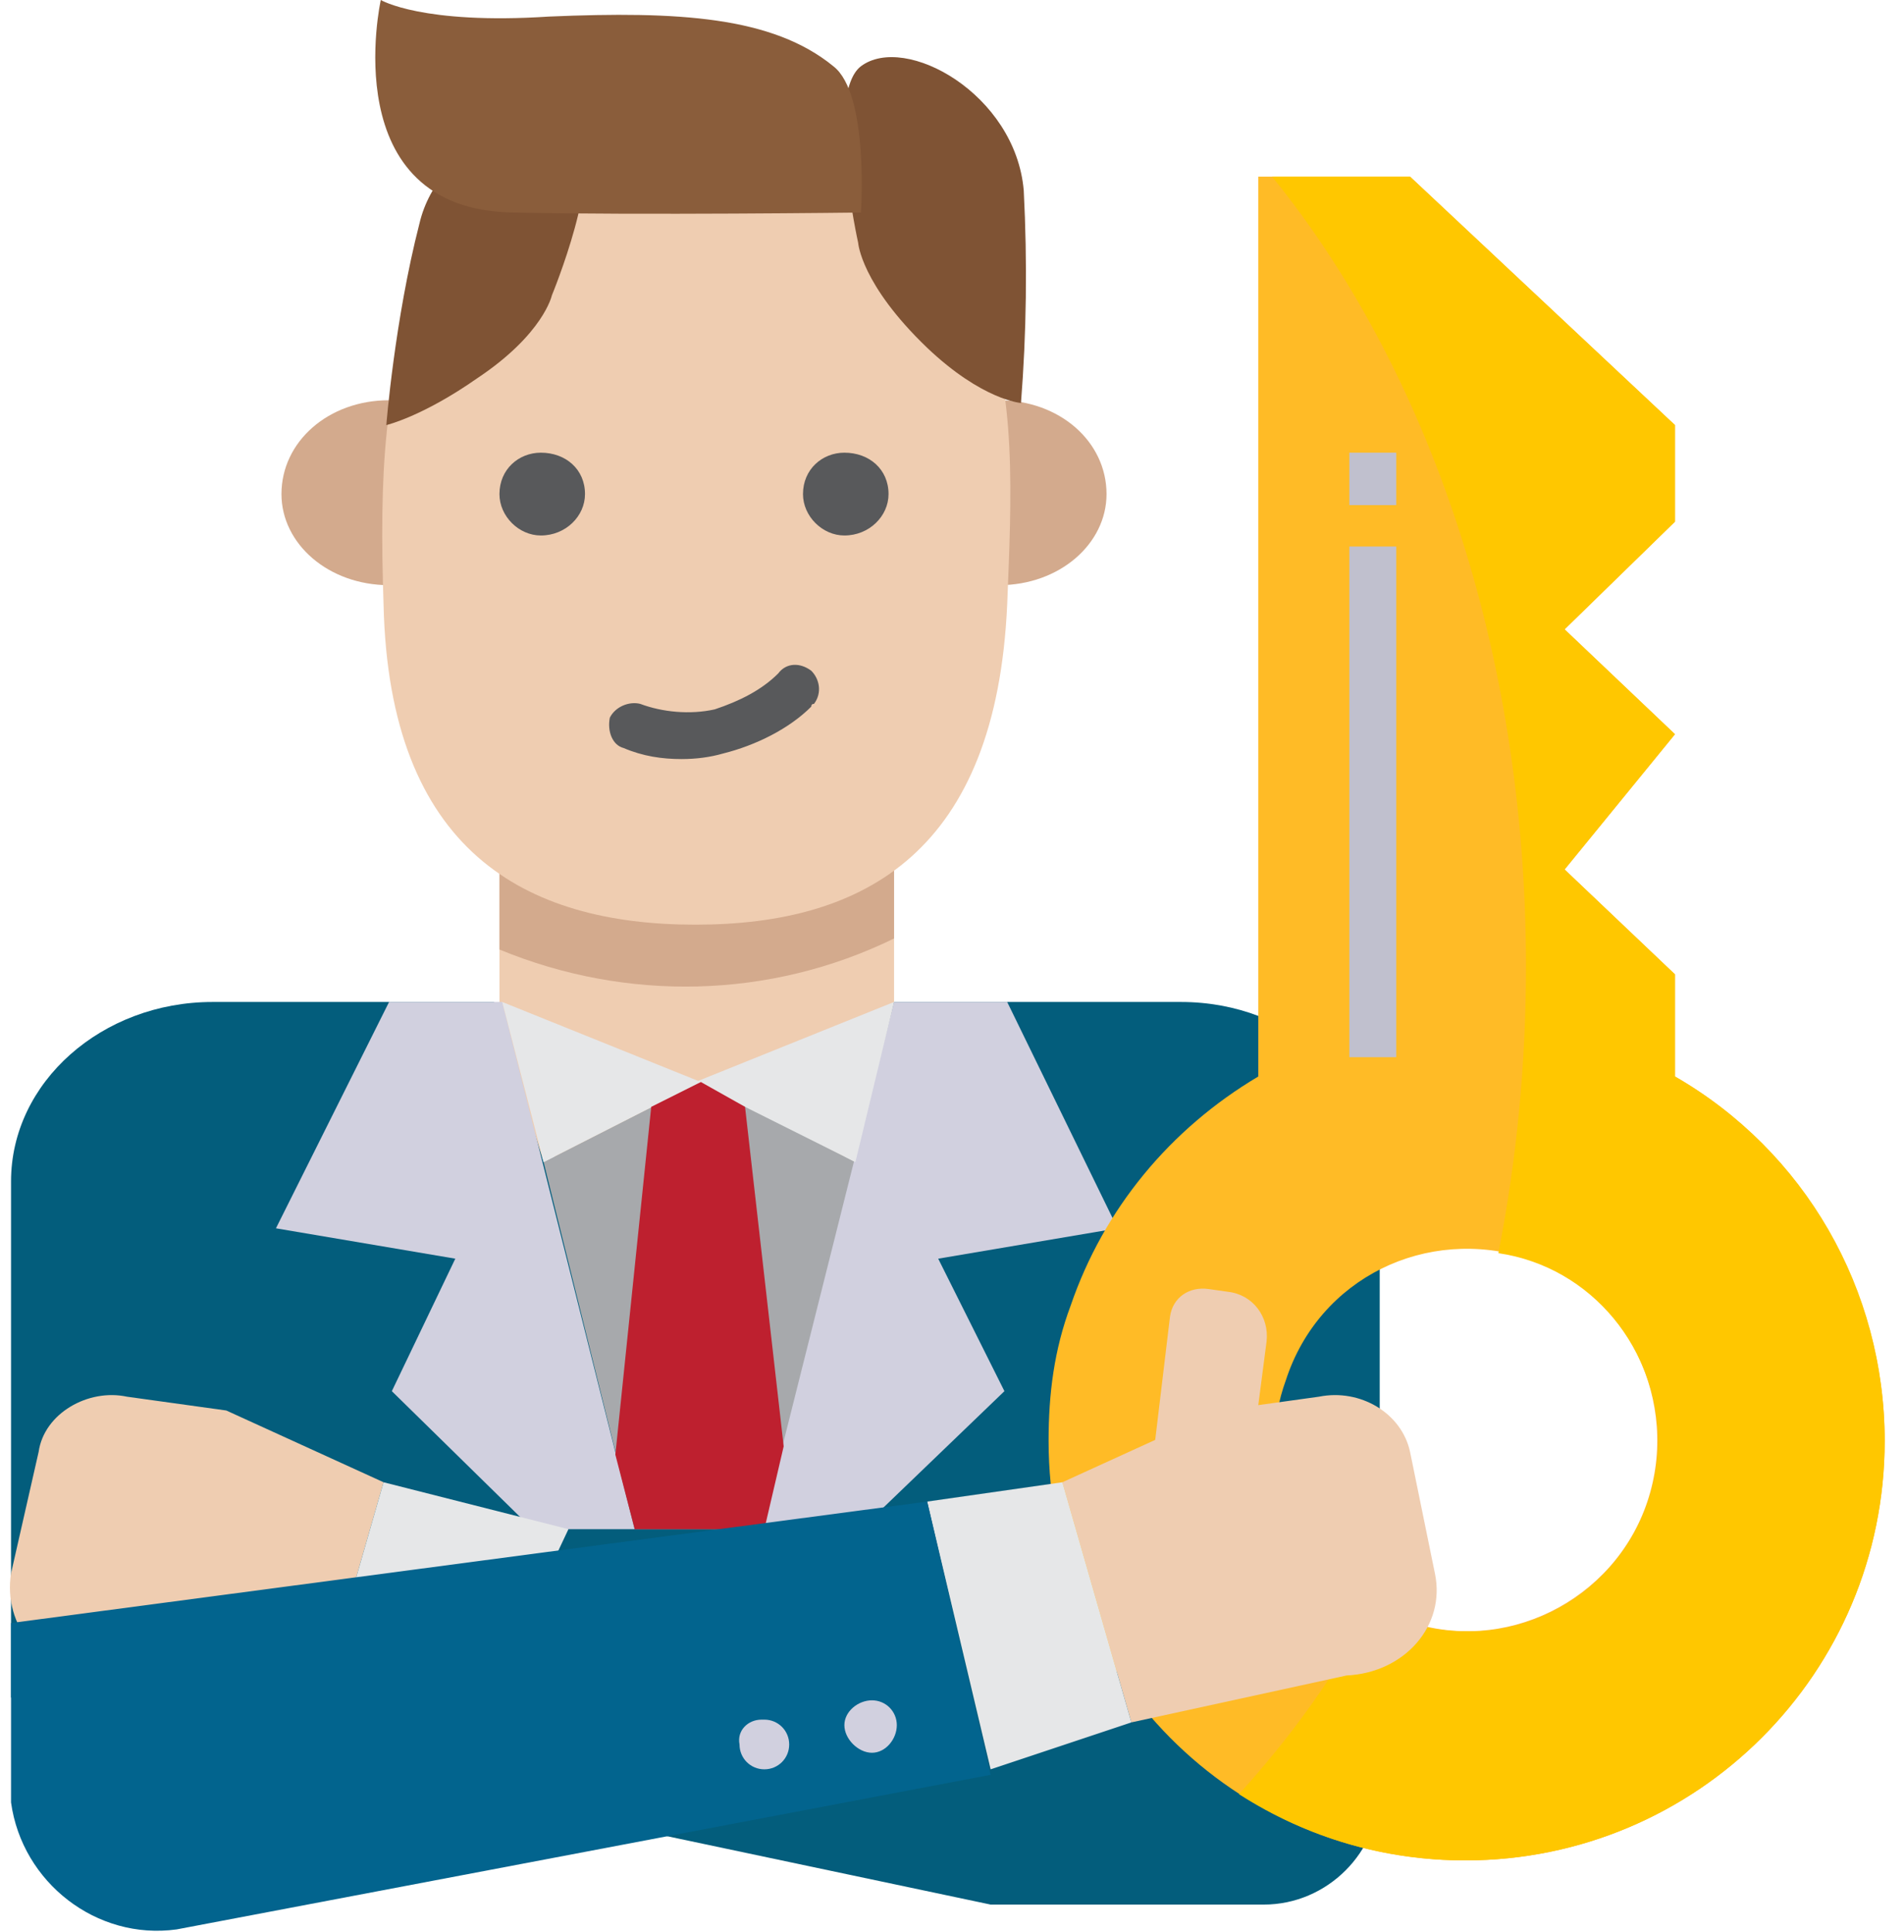
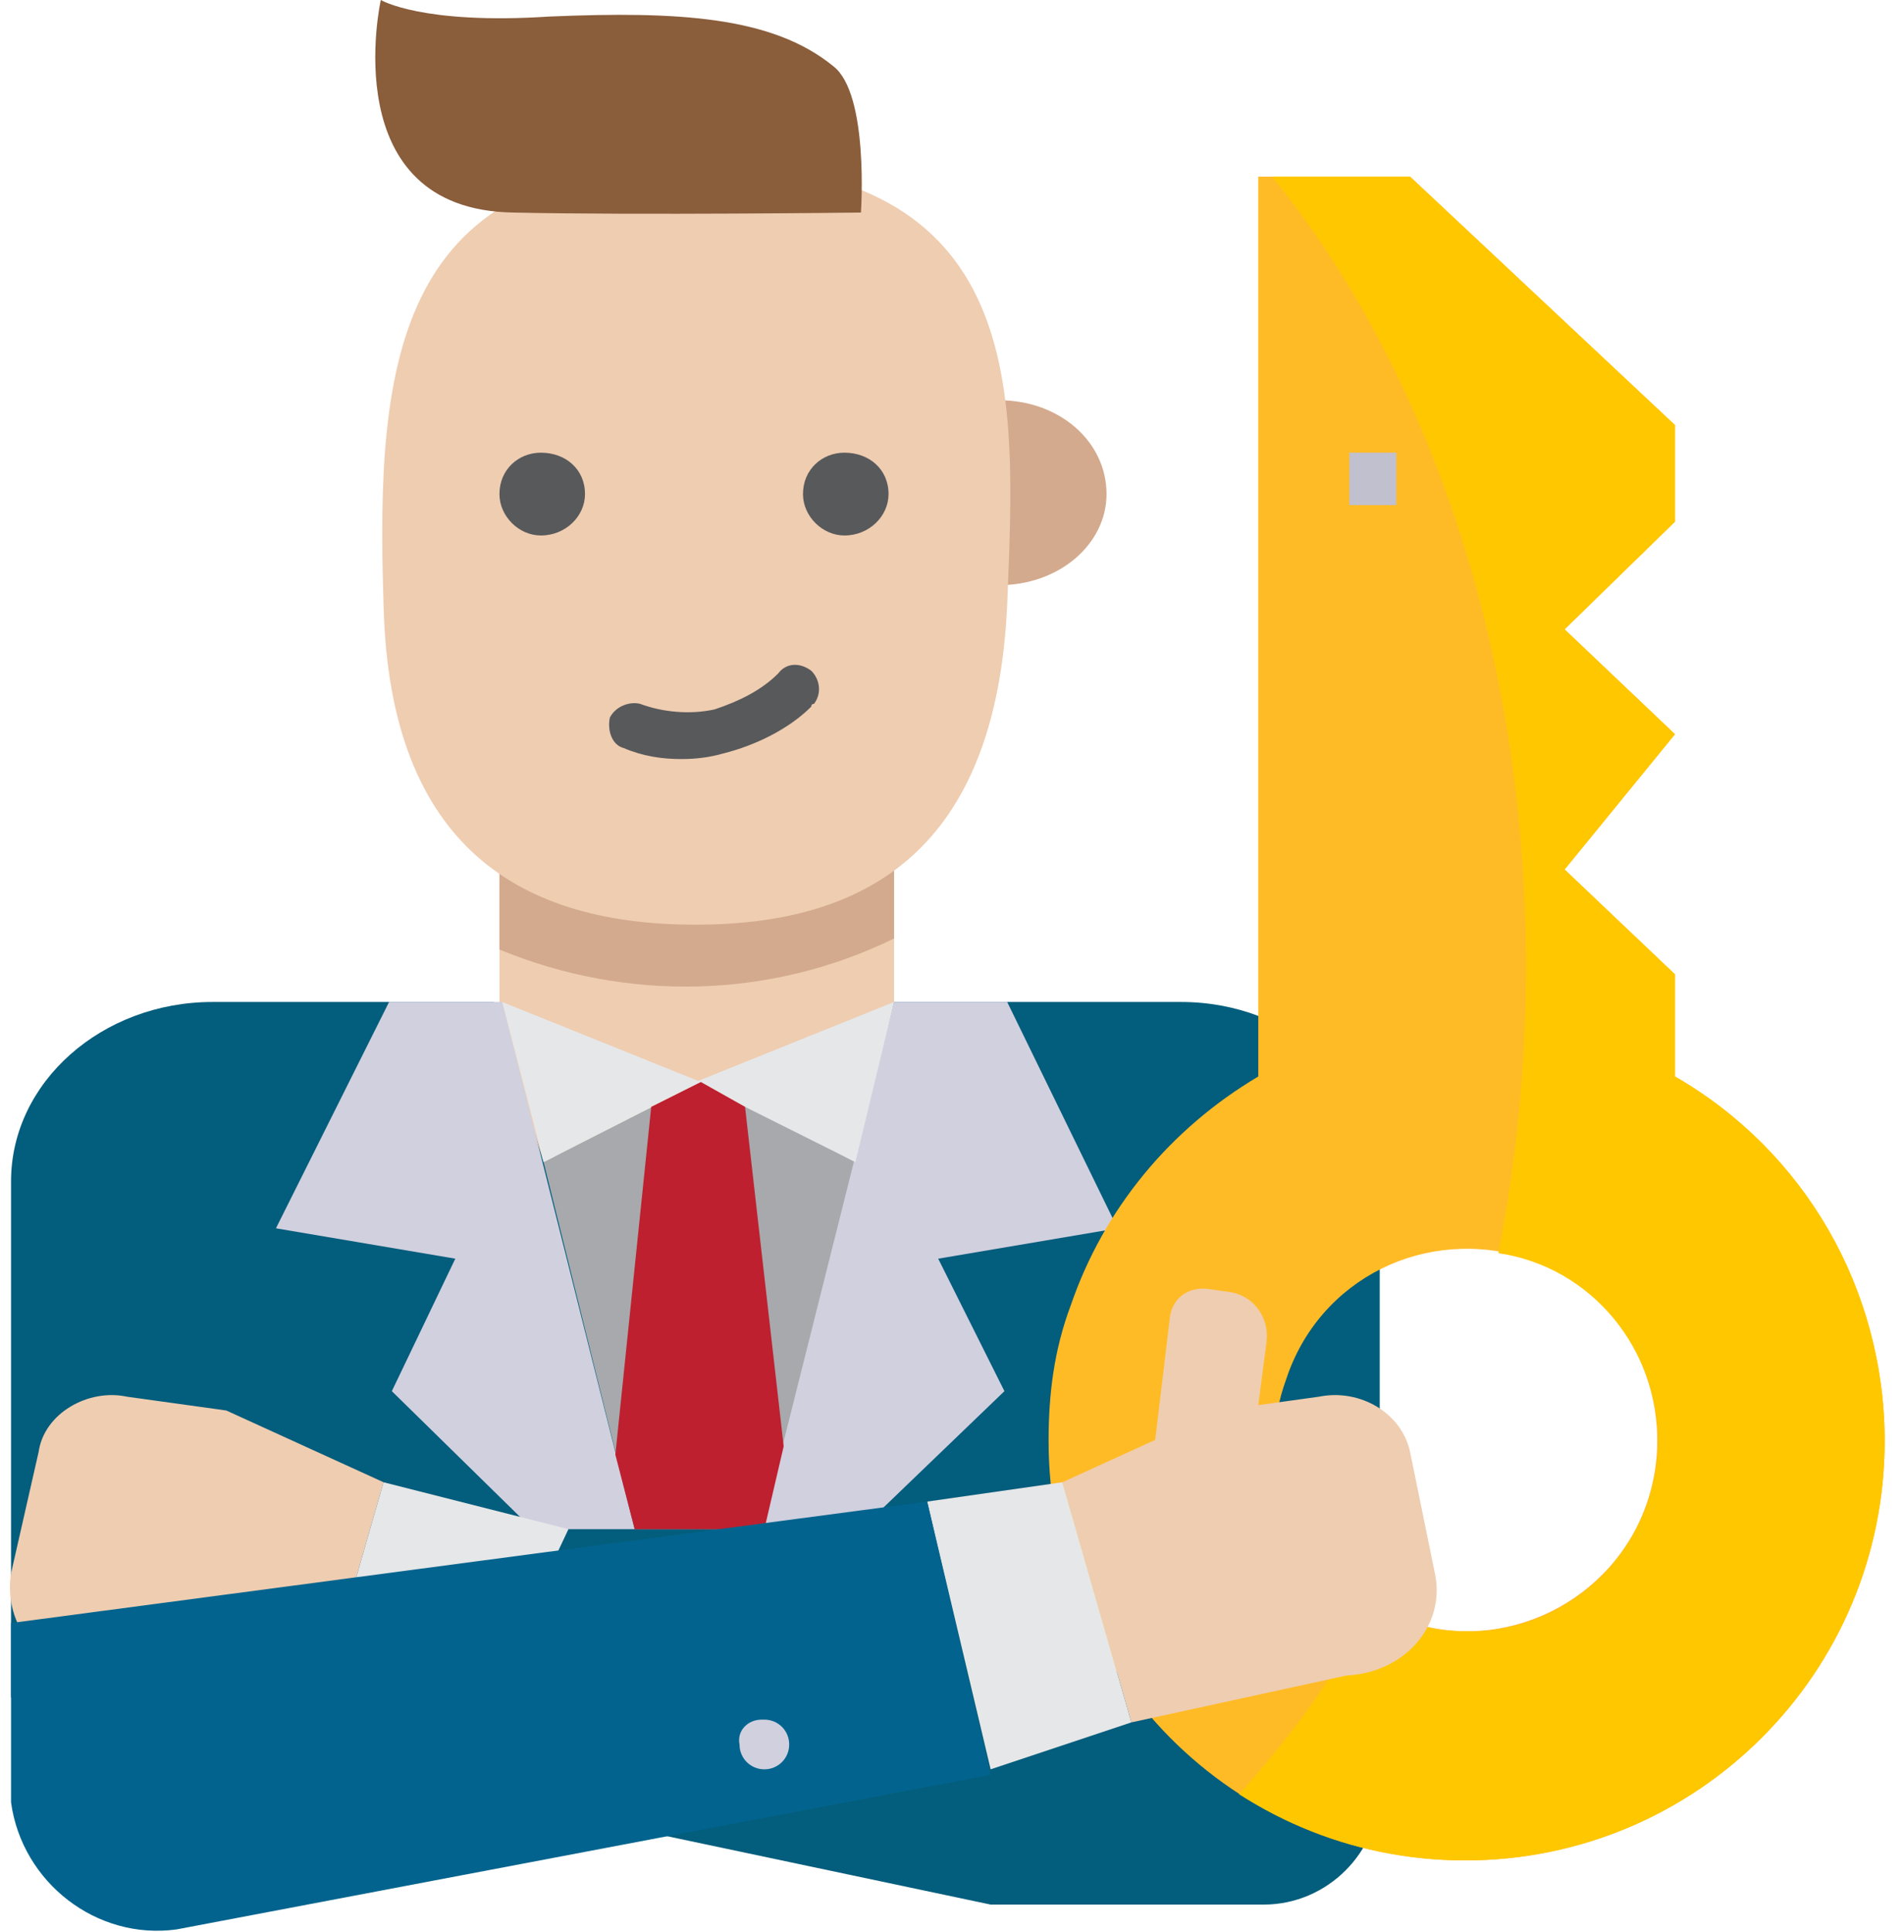
<svg xmlns="http://www.w3.org/2000/svg" version="1.2" viewBox="0 0 69 70" width="69" height="70">
  <style>.a{fill:#efcdb1}.b{fill:#d3aa8d}.c{fill:#58595b}.d{fill:#7f5334}.e{fill:#8a5d3b}.f{fill:#035d7c}.g{fill:#a7a9ac}.h{fill:#d1d0df}.i{fill:#e6e7e8}.j{fill:#be202f}.k{fill:#ffbb26}.l{fill:#ffc700}.m{fill:#c0c0ce}.n{fill:#02648e}</style>
  <path class="a" d="m18.1 30.6h14.3v11.3h-14.3z" />
  <path class="b" d="m32.4 31.2v2.8c-4.5 2.2-9.7 2.3-14.3 0.4v-2.8c2.1 0.9 4.4 1.5 6.7 1.4 2.7 0 5.4-0.6 7.6-1.8z" />
  <path class="b" d="m36.2 21.2c2.2 0 3.9-1.5 3.9-3.3 0-1.9-1.7-3.4-3.9-3.4z" />
-   <path class="b" d="m14.1 21.2c-2.2 0-3.9-1.5-3.9-3.3 0-1.9 1.7-3.4 3.9-3.4z" />
  <path class="a" d="m36.5 21.9c-0.4 8.9-5.1 11.6-11.3 11.6-6.2 0-11.1-2.7-11.3-11.6-0.3-9 0.5-16 11.3-16 12.2 0 11.6 8.4 11.3 16z" />
  <path class="c" d="m24.7 27.5c-0.7 0-1.4-0.1-2.1-0.4-0.4-0.1-0.6-0.6-0.5-1.1 0.2-0.4 0.7-0.6 1.1-0.5 0.8 0.3 1.8 0.4 2.7 0.2 0.9-0.3 1.7-0.7 2.3-1.3 0.3-0.4 0.8-0.4 1.2-0.1 0.3 0.3 0.4 0.8 0.1 1.2q-0.1 0-0.1 0.1c-0.8 0.8-2 1.4-3.2 1.7q-0.7 0.2-1.5 0.2z" />
  <path fill-rule="evenodd" class="c" d="m30.6 19.4c-0.8 0-1.5-0.7-1.5-1.5 0-0.9 0.7-1.5 1.5-1.5 0.9 0 1.6 0.6 1.6 1.5 0 0.8-0.7 1.5-1.6 1.5z" />
  <path fill-rule="evenodd" class="c" d="m19.6 19.4c-0.8 0-1.5-0.7-1.5-1.5 0-0.9 0.7-1.5 1.5-1.5 0.9 0 1.6 0.6 1.6 1.5 0 0.8-0.7 1.5-1.6 1.5z" />
-   <path class="d" d="m31.1 8.8c0 0 0.1 1.5 2.5 3.8 2 1.9 3.4 2 3.4 2q0.3-3.8 0.1-7.7c-0.3-3.5-4.3-5.7-5.9-4.5-1.3 1-0.1 6.4-0.1 6.4z" />
-   <path class="d" d="m20 10.7c0 0-0.3 1.4-2.7 3-2 1.4-3.3 1.7-3.3 1.7 0 0 0.3-3.8 1.2-7.3 0.7-3 4.5-4.4 5.7-3 1 1-0.9 5.6-0.9 5.6z" />
  <path class="e" d="m31.2 7.7c0 0-8.1 0.1-12.6 0-6.5-0.1-4.8-7.7-4.8-7.7 0 0 1.5 0.9 6.1 0.6 4.7-0.2 8.1 0 10.3 1.8 1.3 1 1 5.3 1 5.3z" />
  <path class="f" d="m50 42.8v22c0 2.3-1.9 4.2-4.2 4.2q-0.1 0-0.2 0h-9.7l-35.5-7.5v-18.7c0-3.6 3.3-6.5 7.3-6.5h10.2l1.8 5.8h11.3l1.4-5.8h10.4c4 0 7.2 2.9 7.2 6.5z" />
  <path class="g" d="m23 55.4h4.7l3.3-13.3-5.6-2.9-5.7 2.9z" />
  <path class="h" d="m32.4 36.3l-4.8 19.1h3.6l5.2-5-2.4-4.8 6.5-1.1-4-8.2z" />
  <path class="i" d="m31 42.1l-5.8-2.9 7.2-2.9z" />
  <path class="h" d="m18.2 36.3l4.8 19.1h-3.7l-5.1-5 2.3-4.8-6.5-1.1 4.1-8.2z" />
  <path class="i" d="m19.7 42.1l5.7-2.9-7.2-2.9z" />
  <path class="j" d="m23.6 40.1l-1.3 12.6 0.7 2.7h4.7l0.7-3-1.4-12.3-1.6-0.9z" />
  <path class="k" d="m53.1 67.4c8.4 0 15.2-6.8 15.2-15.2 0-5.4-2.9-10.5-7.6-13.2v-3.7l-4-3.8 4-4.9-4-3.8 4-3.9v-3.5l-9.6-9h-5.5v32.6c-3.2 1.9-5.6 4.8-6.8 8.3-0.6 1.6-0.8 3.2-0.8 4.9 0 8.4 6.7 15.2 15.1 15.2zm-6.5-17.4c1.2-3.7 5.1-5.6 8.8-4.4 3.6 1.2 5.5 5.2 4.3 8.8-1.2 3.6-5.2 5.6-8.8 4.3-2.8-0.9-4.6-3.5-4.7-6.5q0-1.1 0.4-2.2z" />
  <path class="l" d="m68.3 52.2c0 8.4-6.8 15.2-15.2 15.2-2.9 0-5.7-0.8-8.2-2.4 1.9-2.1 3.5-4.3 4.8-6.8 1.1 0.6 2.2 0.9 3.4 0.9 3.8 0.1 6.9-3 7-6.8 0-3.4-2.4-6.4-5.8-6.9q1-5.1 1-10.4c0-11.5-3.6-21.7-9.2-28.6h5l9.6 9v3.5l-4 3.9 4 3.8-4 4.9 4 3.8v3.7c4.7 2.7 7.6 7.7 7.6 13.2z" />
-   <path fill-rule="evenodd" class="m" d="m50.6 19.8v18.5h-1.7v-18.5z" />
  <path fill-rule="evenodd" class="m" d="m50.6 16.4v1.9h-1.7v-1.9z" />
  <path class="a" d="m13.9 53.7l-5.7-2.6-3.6-0.5c-1.4-0.3-3 0.6-3.2 2l-1 4.4c-0.3 1.9 1.1 3.6 3.1 3.7l7.9 1.7z" />
  <path class="i" d="m11.4 62.4l5.1 1.7 4.1-8.7-6.7-1.7z" />
  <path class="a" d="m43.8 46.7l0.7 0.1c0.9 0.1 1.5 0.9 1.4 1.8l-0.6 4.6c0 0.1-0.2 0.2-0.3 0.2l-3-0.4c-0.1 0-0.3-0.2-0.2-0.3l0.6-5c0.1-0.7 0.7-1.1 1.4-1z" />
  <path class="a" d="m38.5 53.7l5.7-2.6 3.6-0.5c1.5-0.3 3 0.6 3.3 2l0.9 4.4c0.4 1.9-1.1 3.6-3.2 3.7l-7.8 1.7z" />
  <path class="i" d="m41 62.4l-5.1 1.7-2.3-9.7 4.9-0.7z" />
  <path class="n" d="m35.9 64.3l-29.5 5.6c-2.9 0.4-5.6-1.7-6-4.6q0-0.4 0-0.8v-5.7l33.2-4.4z" />
-   <path fill-rule="evenodd" class="h" d="m31.6 63.5c-0.5 0-1-0.5-1-1 0-0.5 0.5-0.9 1-0.9 0.5 0 0.9 0.4 0.9 0.9 0 0.5-0.4 1-0.9 1z" />
  <path class="h" d="m28.6 63.2c0 0.5-0.4 0.9-0.9 0.9-0.5 0-0.9-0.4-0.9-0.9-0.1-0.5 0.3-0.9 0.8-0.9h0.1c0.5 0 0.9 0.4 0.9 0.9z" />
</svg>